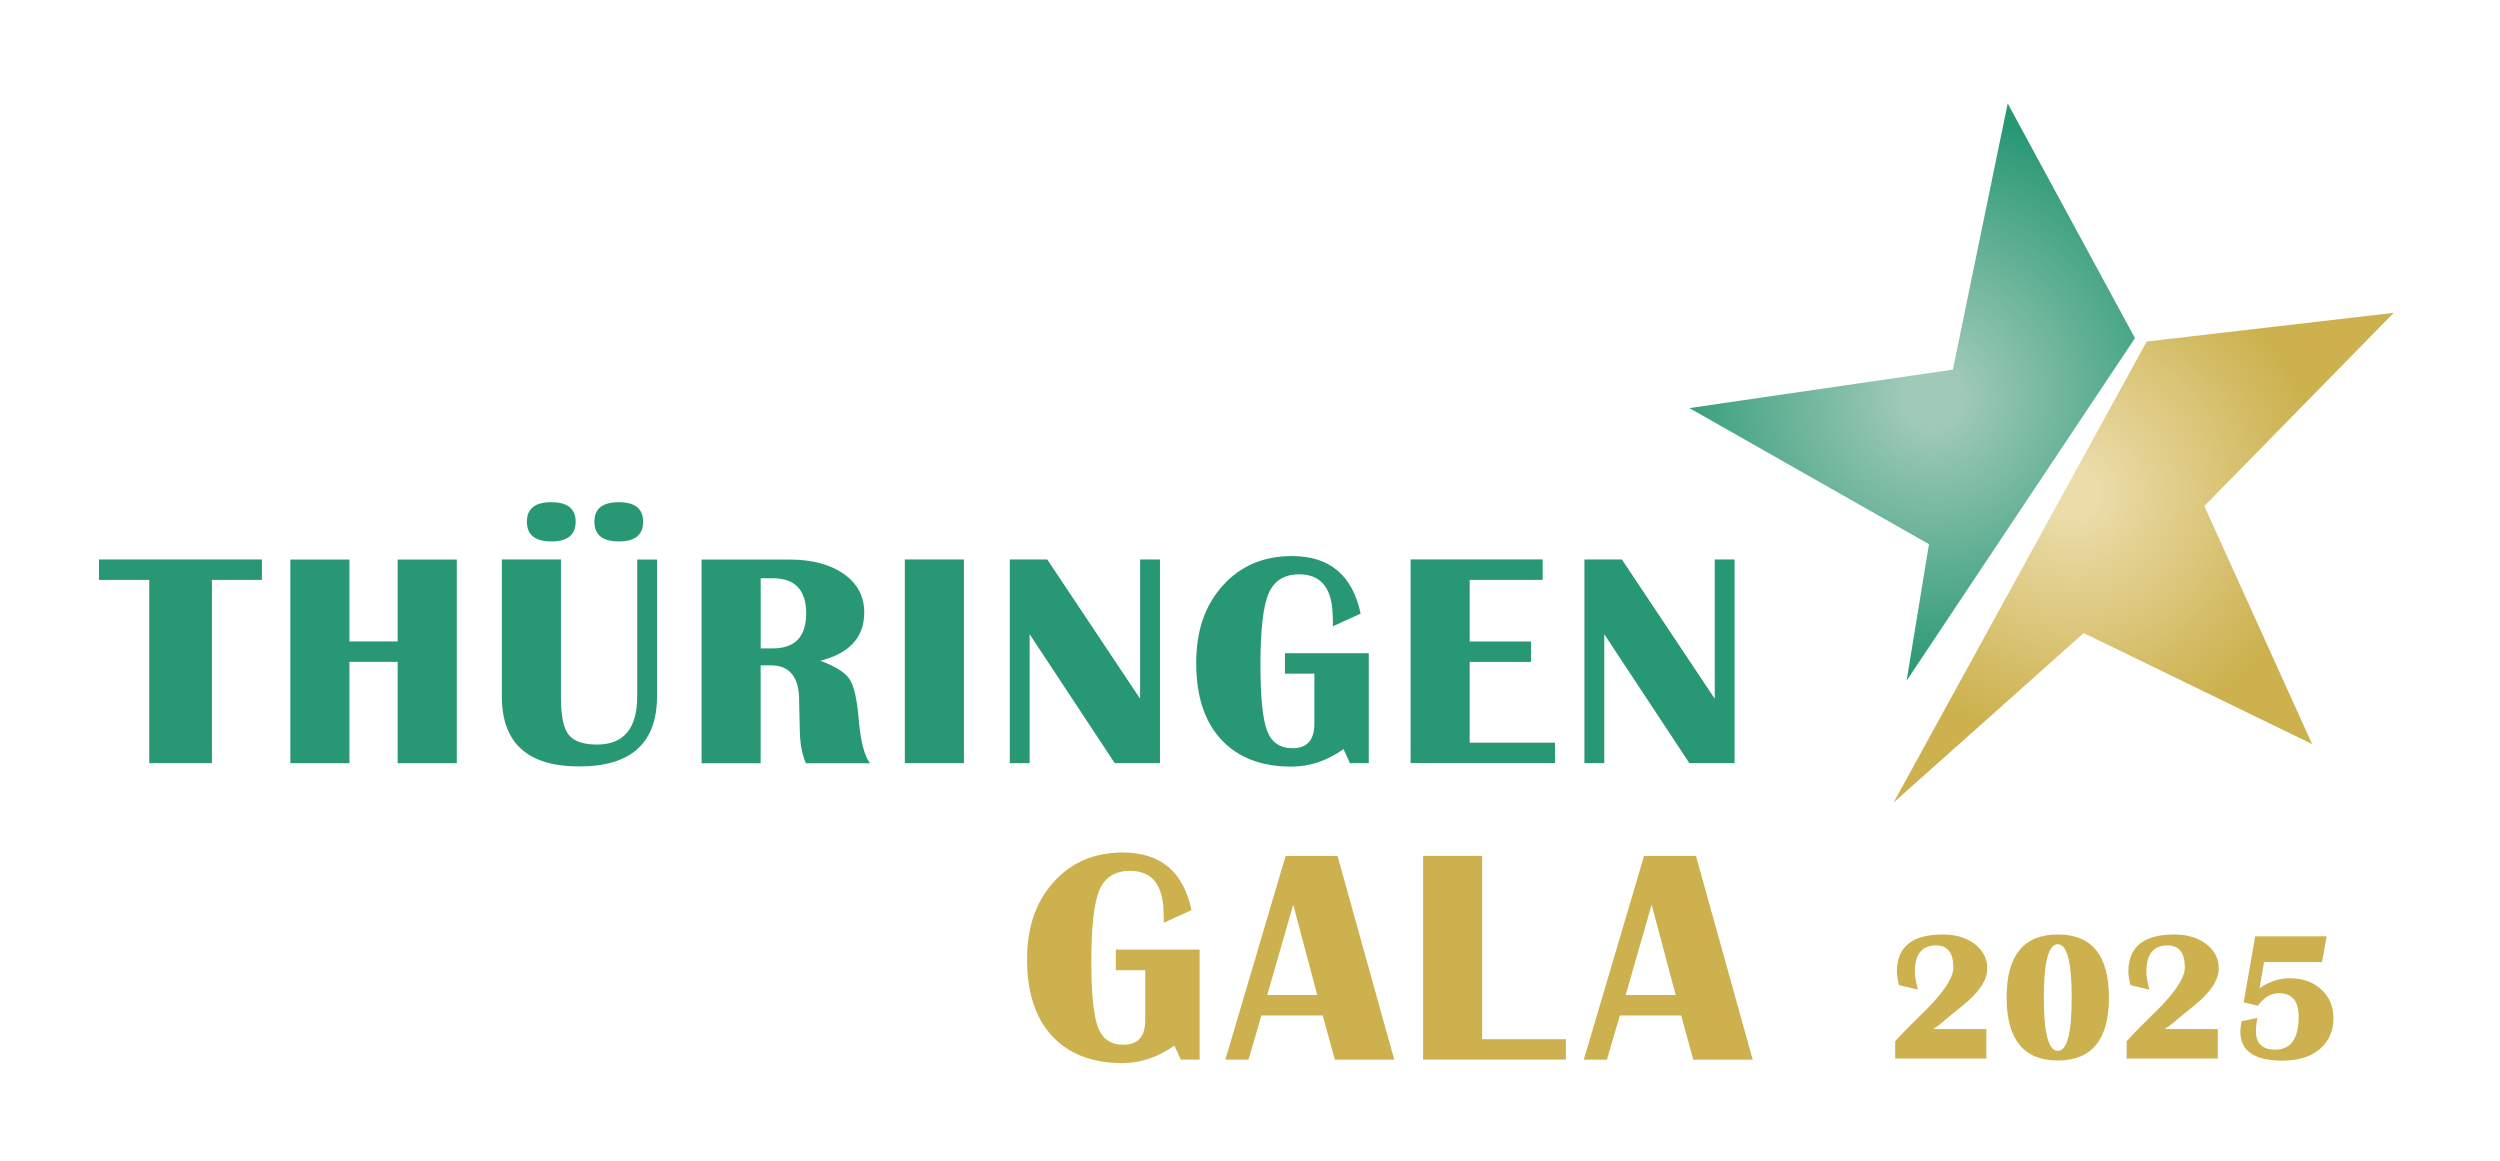
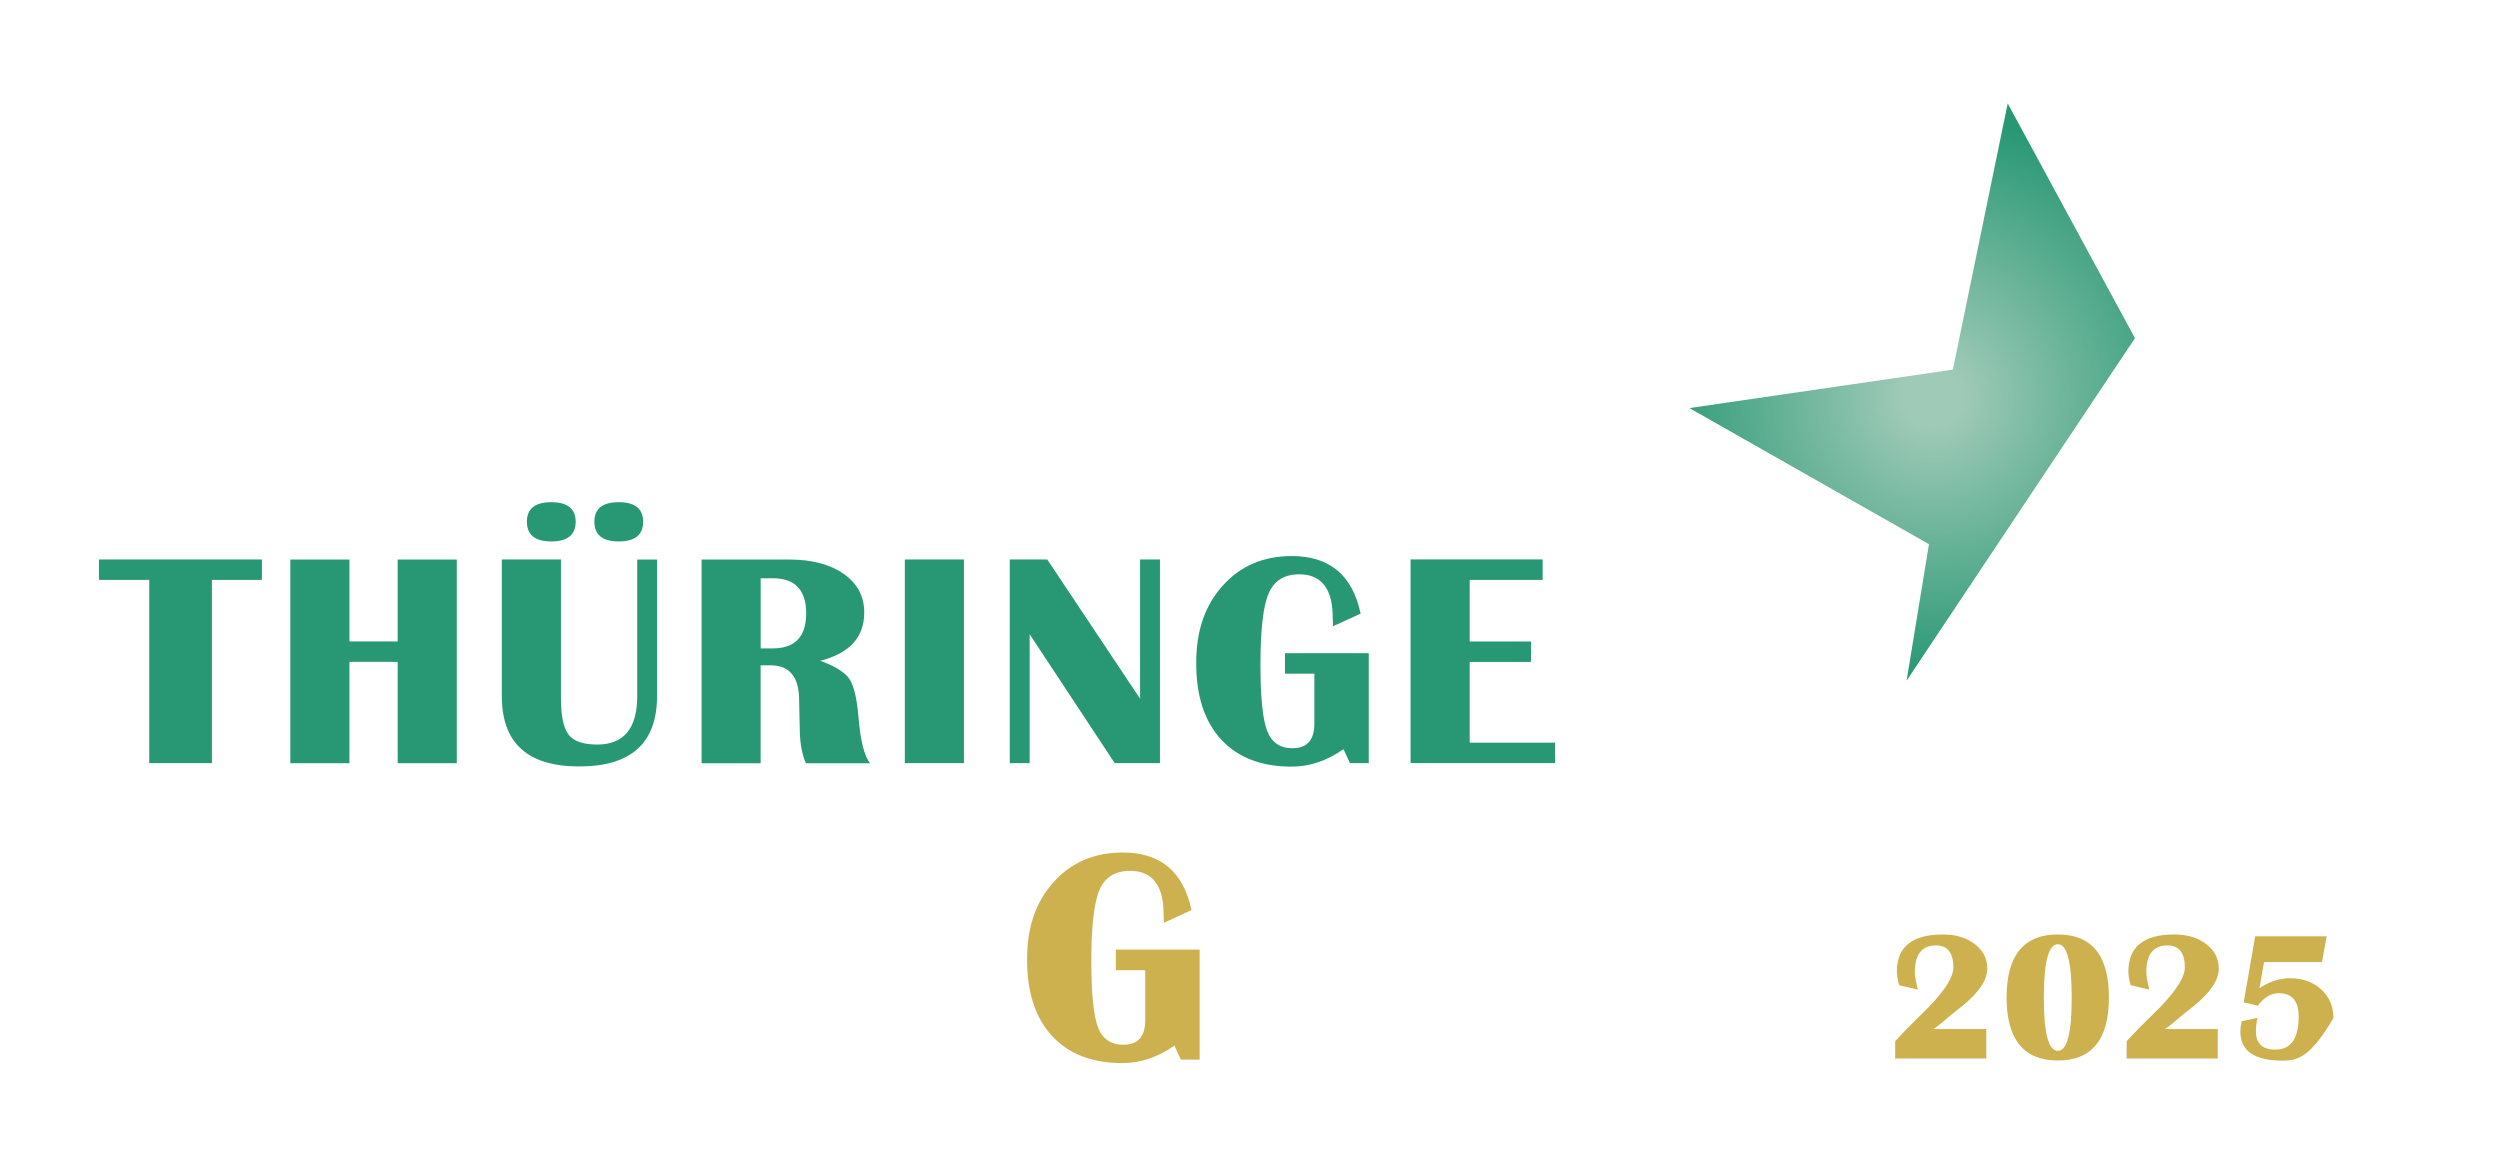
<svg xmlns="http://www.w3.org/2000/svg" width="409" height="190" viewBox="0 0 409 190" fill="none">
  <path d="M42.85 91.53V94.87H34.67V124.85H24.42V94.87H16.19V91.53H42.85Z" fill="#289874" />
  <path d="M57.17 108.28V124.86H47.5V91.54H57.17V104.94H65.06V91.54H74.73V124.86H65.06V108.28H57.17Z" fill="#289874" />
  <path d="M107.49 91.53V113.89C107.49 121.56 103.25 125.39 94.77 125.39C86.29 125.39 82.1 121.56 82.1 113.89V91.53H91.77V114.19C91.77 117.12 92.19 119.12 93.03 120.2C93.87 121.27 95.42 121.81 97.68 121.81C102.06 121.81 104.25 119.17 104.25 113.9V91.54H107.5L107.49 91.53ZM90.2 82.16C92.85 82.16 94.18 83.23 94.18 85.36C94.18 87.49 92.85 88.58 90.2 88.58C87.55 88.58 86.2 87.51 86.2 85.36C86.2 83.21 87.53 82.16 90.2 82.16ZM101.24 82.16C103.89 82.16 105.22 83.23 105.22 85.36C105.22 87.49 103.89 88.58 101.24 88.58C98.59 88.58 97.24 87.51 97.24 85.36C97.24 83.21 98.57 82.16 101.24 82.16Z" fill="#289874" />
  <path d="M114.78 124.86V91.54H129.11C132.84 91.54 135.82 92.33 138.05 93.9C140.28 95.47 141.39 97.57 141.39 100.21C141.39 104.25 139 106.87 134.21 108.1C136.67 109.01 138.26 110.01 138.98 111.1C139.7 112.19 140.2 114.31 140.46 117.45C140.77 121.19 141.4 123.67 142.34 124.87H131.84C131.17 123.32 130.84 121.4 130.84 119.08L130.79 117.1L130.74 114.61C130.74 110.77 129.19 108.85 126.1 108.85H124.44V124.87H114.77L114.78 124.86ZM124.45 106.08H126.4C130.06 106.08 131.89 104.17 131.89 100.34C131.89 96.51 130.06 94.6 126.4 94.6H124.45V106.07V106.08Z" fill="#289874" />
  <path d="M157.7 91.53V124.85H148.03V91.53H157.7Z" fill="#289874" />
  <path d="M189.77 91.53V124.85H182.37L168.45 103.76V124.85H165.2V91.53H171.33L186.52 114.31V91.53H189.77Z" fill="#289874" />
  <path d="M210.21 106.86H223.93V124.85H220.85L219.8 122.56C217.11 124.46 214.27 125.42 211.28 125.42C206.35 125.42 202.52 123.94 199.79 120.99C197.06 118.04 195.7 113.87 195.7 108.5C195.7 103.13 197.14 99.05 200.03 95.82C202.92 92.59 206.7 90.97 211.37 90.97C217.52 90.97 221.27 94.11 222.6 100.39L218.06 102.46V101.65L217.99 99.84C217.68 95.92 215.87 93.96 212.55 93.96C210.11 93.96 208.44 95 207.55 97.08C206.65 99.16 206.21 103.05 206.21 108.73C206.21 114.04 206.57 117.64 207.3 119.55C208.02 121.45 209.4 122.41 211.44 122.41C213.83 122.41 215.03 121.08 215.03 118.41V110.21H210.22V106.87L210.21 106.86Z" fill="#289874" />
  <path d="M252.38 91.53V94.87H240.44V104.95H250.47V108.29H240.44V121.5H254.4V124.84H230.77V91.52H252.38V91.53Z" fill="#289874" />
-   <path d="M283.78 91.53V124.85H276.38L262.46 103.76V124.85H259.21V91.53H265.34L280.53 114.31V91.53H283.78Z" fill="#289874" />
  <path d="M182.54 155.36H196.26V173.35H193.18L192.13 171.06C189.44 172.96 186.6 173.92 183.61 173.92C178.68 173.92 174.85 172.44 172.12 169.49C169.39 166.53 168.03 162.37 168.03 157C168.03 151.63 169.47 147.55 172.36 144.32C175.25 141.09 179.03 139.47 183.7 139.47C189.85 139.47 193.6 142.61 194.93 148.89L190.39 150.97V150.16L190.32 148.35C190.01 144.43 188.2 142.47 184.88 142.47C182.44 142.47 180.77 143.51 179.88 145.59C178.98 147.67 178.54 151.56 178.54 157.24C178.54 162.55 178.9 166.15 179.63 168.06C180.35 169.96 181.73 170.92 183.77 170.92C186.16 170.92 187.36 169.59 187.36 166.92V158.72H182.55V155.38L182.54 155.36Z" fill="#CCB14E" />
-   <path d="M218.82 140.03L228.1 173.36H218.38L216.4 166.13H206.37L204.25 173.36H200.47L210.33 140.03H218.83H218.82ZM207.32 162.78H215.5L211.57 148.01L207.32 162.78Z" fill="#CCB14E" />
-   <path d="M242.48 140.03V170.01H256.18V173.35H232.82V140.02H242.49L242.48 140.03Z" fill="#CCB14E" />
-   <path d="M277.46 140.03L286.74 173.36H277.02L275.04 166.13H265.01L262.89 173.36H259.11L268.97 140.03H277.47H277.46ZM265.96 162.78H274.14L270.21 148.01L265.96 162.78Z" fill="#CCB14E" />
  <path d="M324.96 168.38V173.18H310.05V170.35C311.27 169 312.67 167.57 314.25 166.04C317.79 162.65 319.57 160.06 319.57 158.26C319.57 155.87 318.62 154.67 316.73 154.67C314.43 154.67 313.27 156.12 313.27 159.01C313.27 159.69 313.44 160.66 313.77 161.9L310.68 161.17C310.45 160.25 310.33 159.51 310.33 158.96C310.33 154.91 312.83 152.88 317.84 152.88C319.96 152.88 321.7 153.4 323.07 154.45C324.44 155.5 325.12 156.83 325.12 158.46C325.12 160.33 323.77 162.36 321.06 164.55L319.24 166.01L317.23 167.69C317.1 167.8 316.79 168.02 316.29 168.36H324.95L324.96 168.38Z" fill="#CCB14E" />
  <path d="M336.66 152.88C342.24 152.88 345.02 156.32 345.02 163.19C345.02 170.06 342.23 173.5 336.66 173.5C331.09 173.5 328.28 170.06 328.28 163.19C328.28 156.32 331.07 152.88 336.66 152.88ZM336.66 154.48C335.14 154.48 334.37 157.39 334.37 163.2C334.37 169.01 335.13 171.92 336.66 171.92C338.19 171.92 338.93 169.01 338.93 163.2C338.93 157.39 338.17 154.48 336.66 154.48Z" fill="#CCB14E" />
  <path d="M362.83 168.38V173.18H347.92V170.35C349.14 169 350.54 167.57 352.12 166.04C355.66 162.65 357.44 160.06 357.44 158.26C357.44 155.87 356.49 154.67 354.6 154.67C352.3 154.67 351.14 156.12 351.14 159.01C351.14 159.69 351.31 160.66 351.64 161.9L348.55 161.17C348.32 160.25 348.2 159.51 348.2 158.96C348.2 154.91 350.7 152.88 355.71 152.88C357.83 152.88 359.57 153.4 360.94 154.45C362.31 155.5 362.99 156.83 362.99 158.46C362.99 160.33 361.64 162.36 358.93 164.55L357.11 166.01L355.1 167.69C354.97 167.8 354.66 168.02 354.16 168.36H362.82L362.83 168.38Z" fill="#CCB14E" />
-   <path d="M380.64 153.19L379.88 157.39H370.4L369.65 161.67C371.25 160.59 372.91 160.04 374.63 160.04C376.71 160.04 378.42 160.65 379.75 161.87C381.08 163.09 381.75 164.65 381.75 166.56C381.75 168.69 381 170.38 379.5 171.64C378 172.9 375.98 173.52 373.43 173.52C368.82 173.52 366.52 171.94 366.52 168.77C366.52 168.31 366.59 167.74 366.73 167.07L369.32 166.53C369.15 167.33 369.07 168.06 369.07 168.73C369.07 170.72 370.13 171.72 372.25 171.72C374.79 171.72 376.06 169.92 376.06 166.31C376.06 163.76 374.98 162.49 372.82 162.49C371.53 162.49 370.38 163.17 369.38 164.54L367.07 163.98L368.95 153.18H380.65L380.64 153.19Z" fill="#CCB14E" />
+   <path d="M380.64 153.19L379.88 157.39H370.4L369.65 161.67C371.25 160.59 372.91 160.04 374.63 160.04C376.71 160.04 378.42 160.65 379.75 161.87C381.08 163.09 381.75 164.65 381.75 166.56C378 172.9 375.98 173.52 373.43 173.52C368.82 173.52 366.52 171.94 366.52 168.77C366.52 168.31 366.59 167.74 366.73 167.07L369.32 166.53C369.15 167.33 369.07 168.06 369.07 168.73C369.07 170.72 370.13 171.72 372.25 171.72C374.79 171.72 376.06 169.92 376.06 166.31C376.06 163.76 374.98 162.49 372.82 162.49C371.53 162.49 370.38 163.17 369.38 164.54L367.07 163.98L368.95 153.18H380.65L380.64 153.19Z" fill="#CCB14E" />
  <path d="M311.92 111.36L349.28 55.32L328.46 16.92L319.49 60.47L276.38 66.76L315.58 89.03L311.92 111.36Z" fill="url(#paint0_radial_28_19)" />
-   <path d="M309.79 131.3L340.89 103.57L378.26 121.73L360.63 82.79L391.61 51.18L351.2 55.87L309.79 131.3Z" fill="url(#paint1_radial_28_19)" />
  <defs>
    <radialGradient id="paint0_radial_28_19" cx="0" cy="0" r="1" gradientUnits="userSpaceOnUse" gradientTransform="translate(316.17 65.03) scale(45.75 45.75)">
      <stop offset="0.1" stop-color="#A0CAB8" />
      <stop offset="1" stop-color="#289874" />
    </radialGradient>
    <radialGradient id="paint1_radial_28_19" cx="0" cy="0" r="1" gradientUnits="userSpaceOnUse" gradientTransform="translate(339.14 80.57) scale(40.49 40.49)">
      <stop offset="0.1" stop-color="#EBDCA9" />
      <stop offset="1" stop-color="#CCB14E" />
    </radialGradient>
  </defs>
</svg>